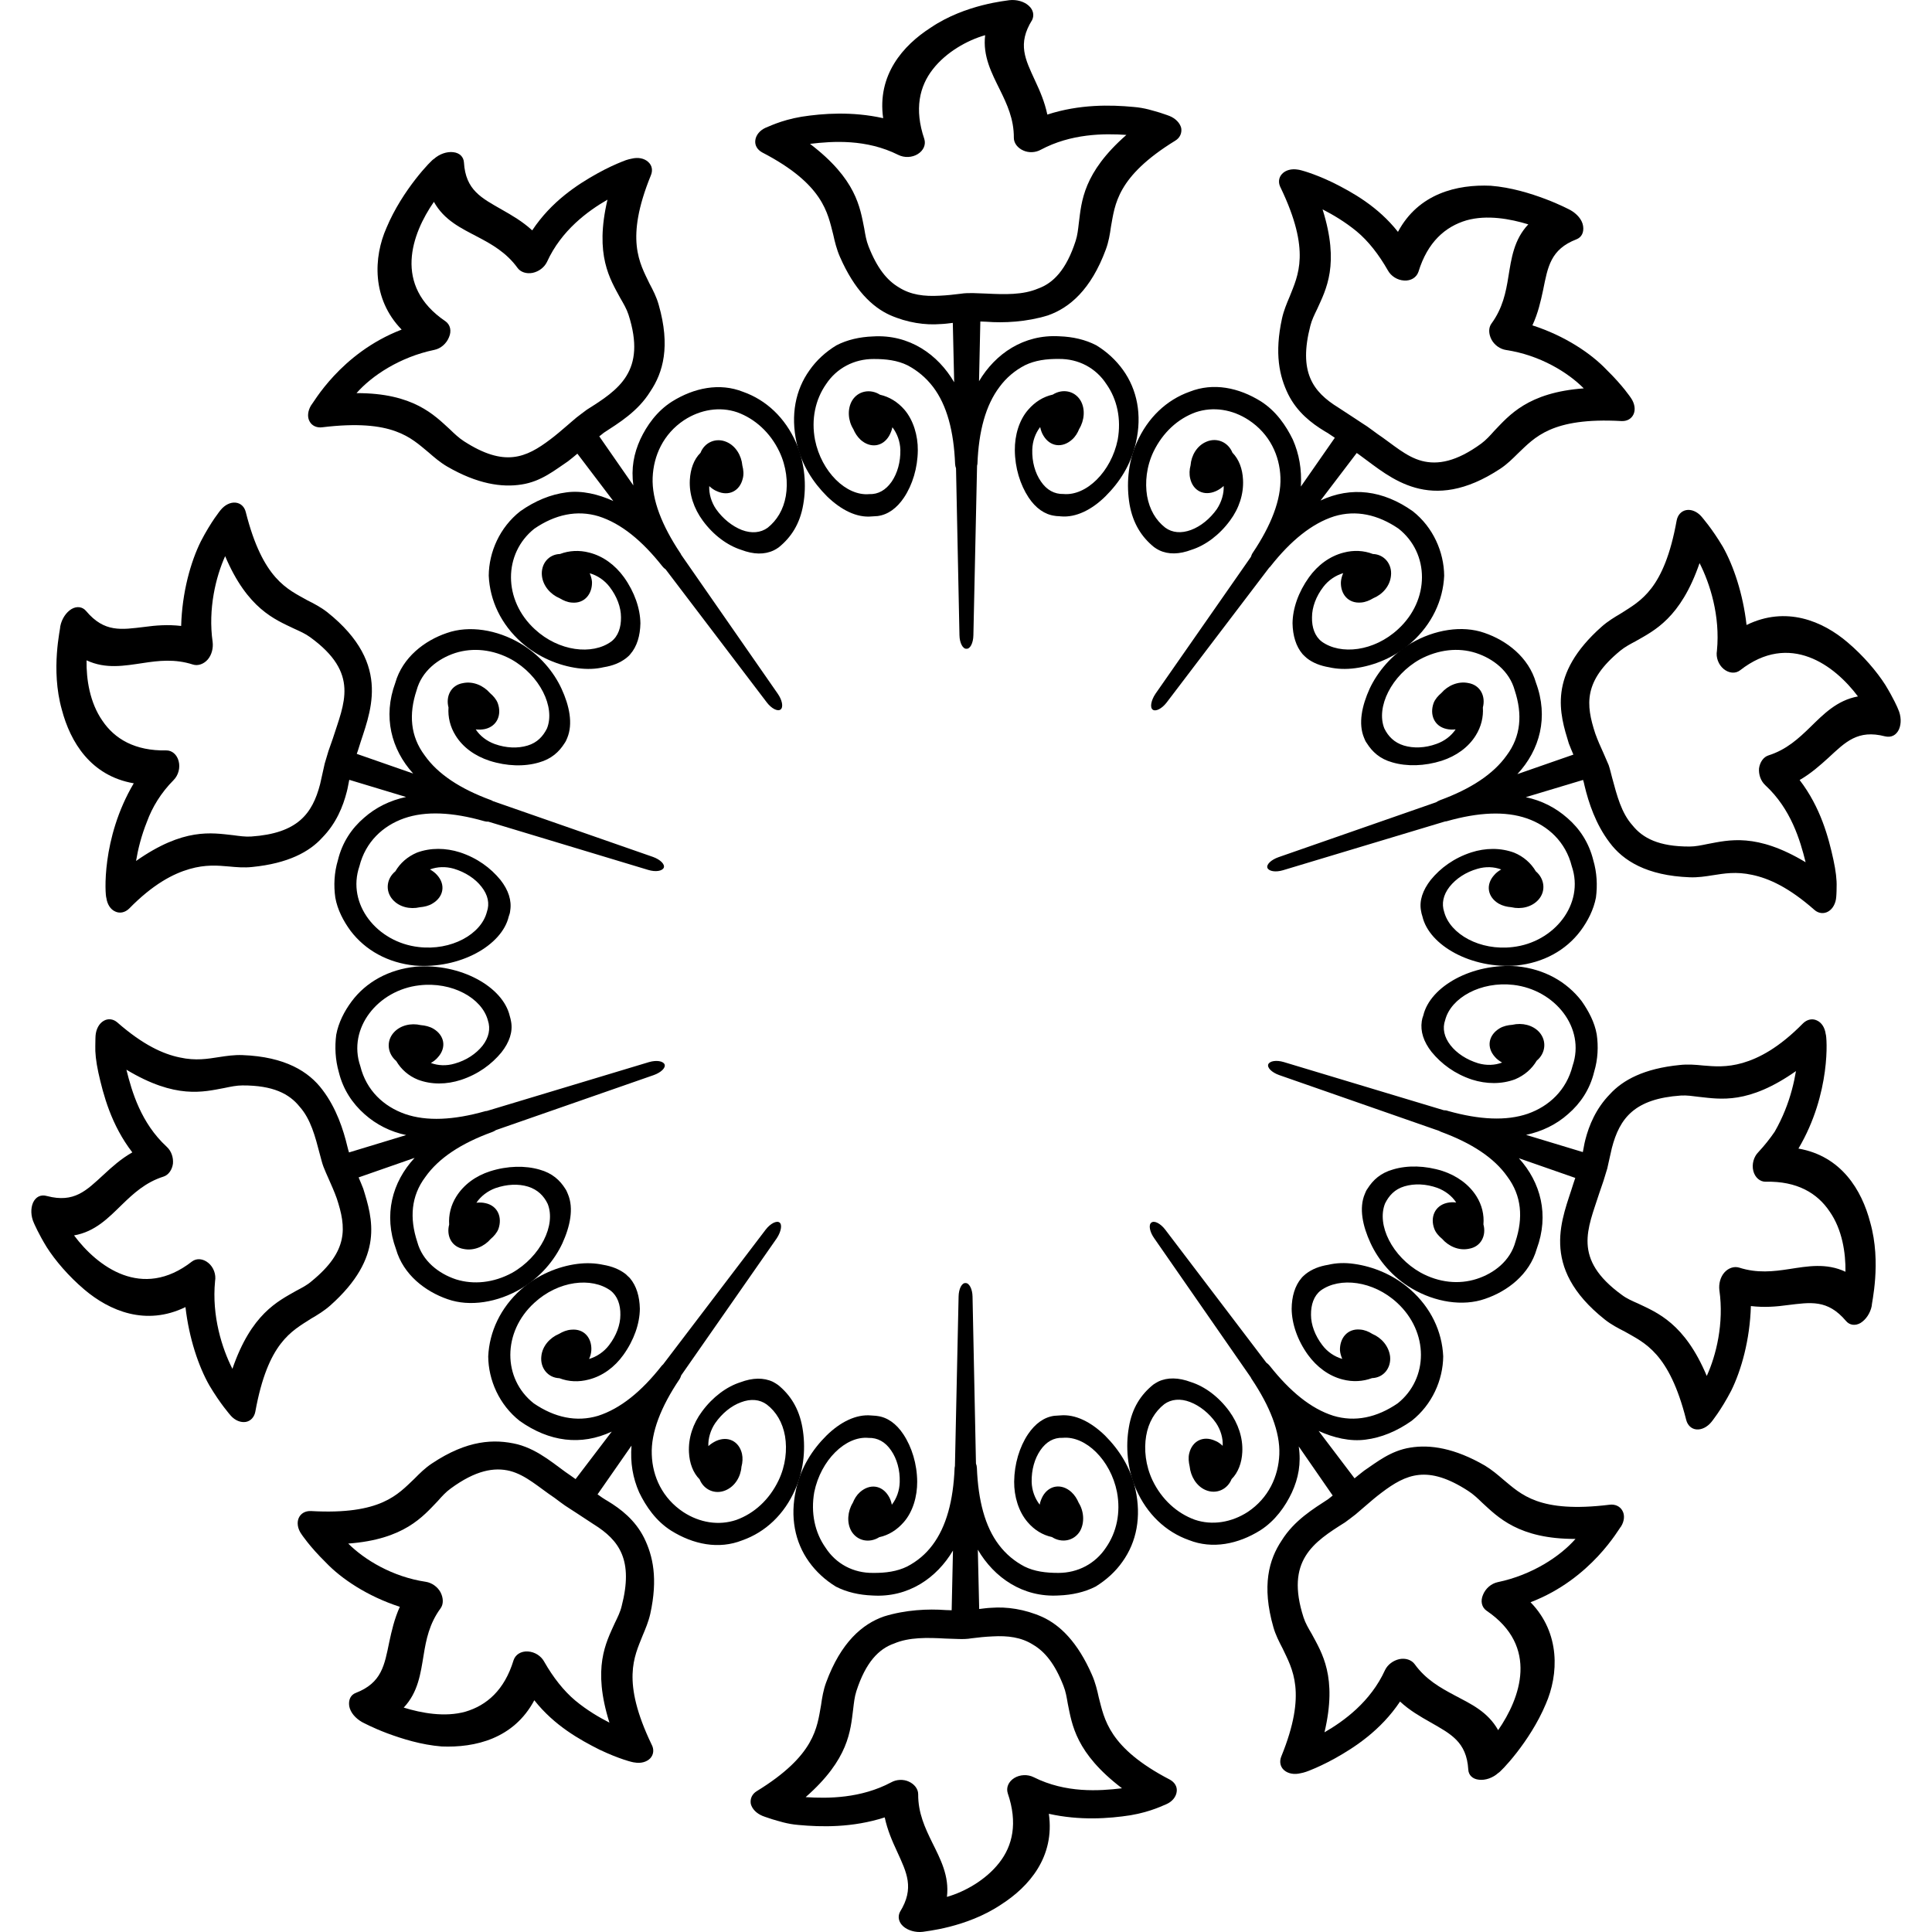
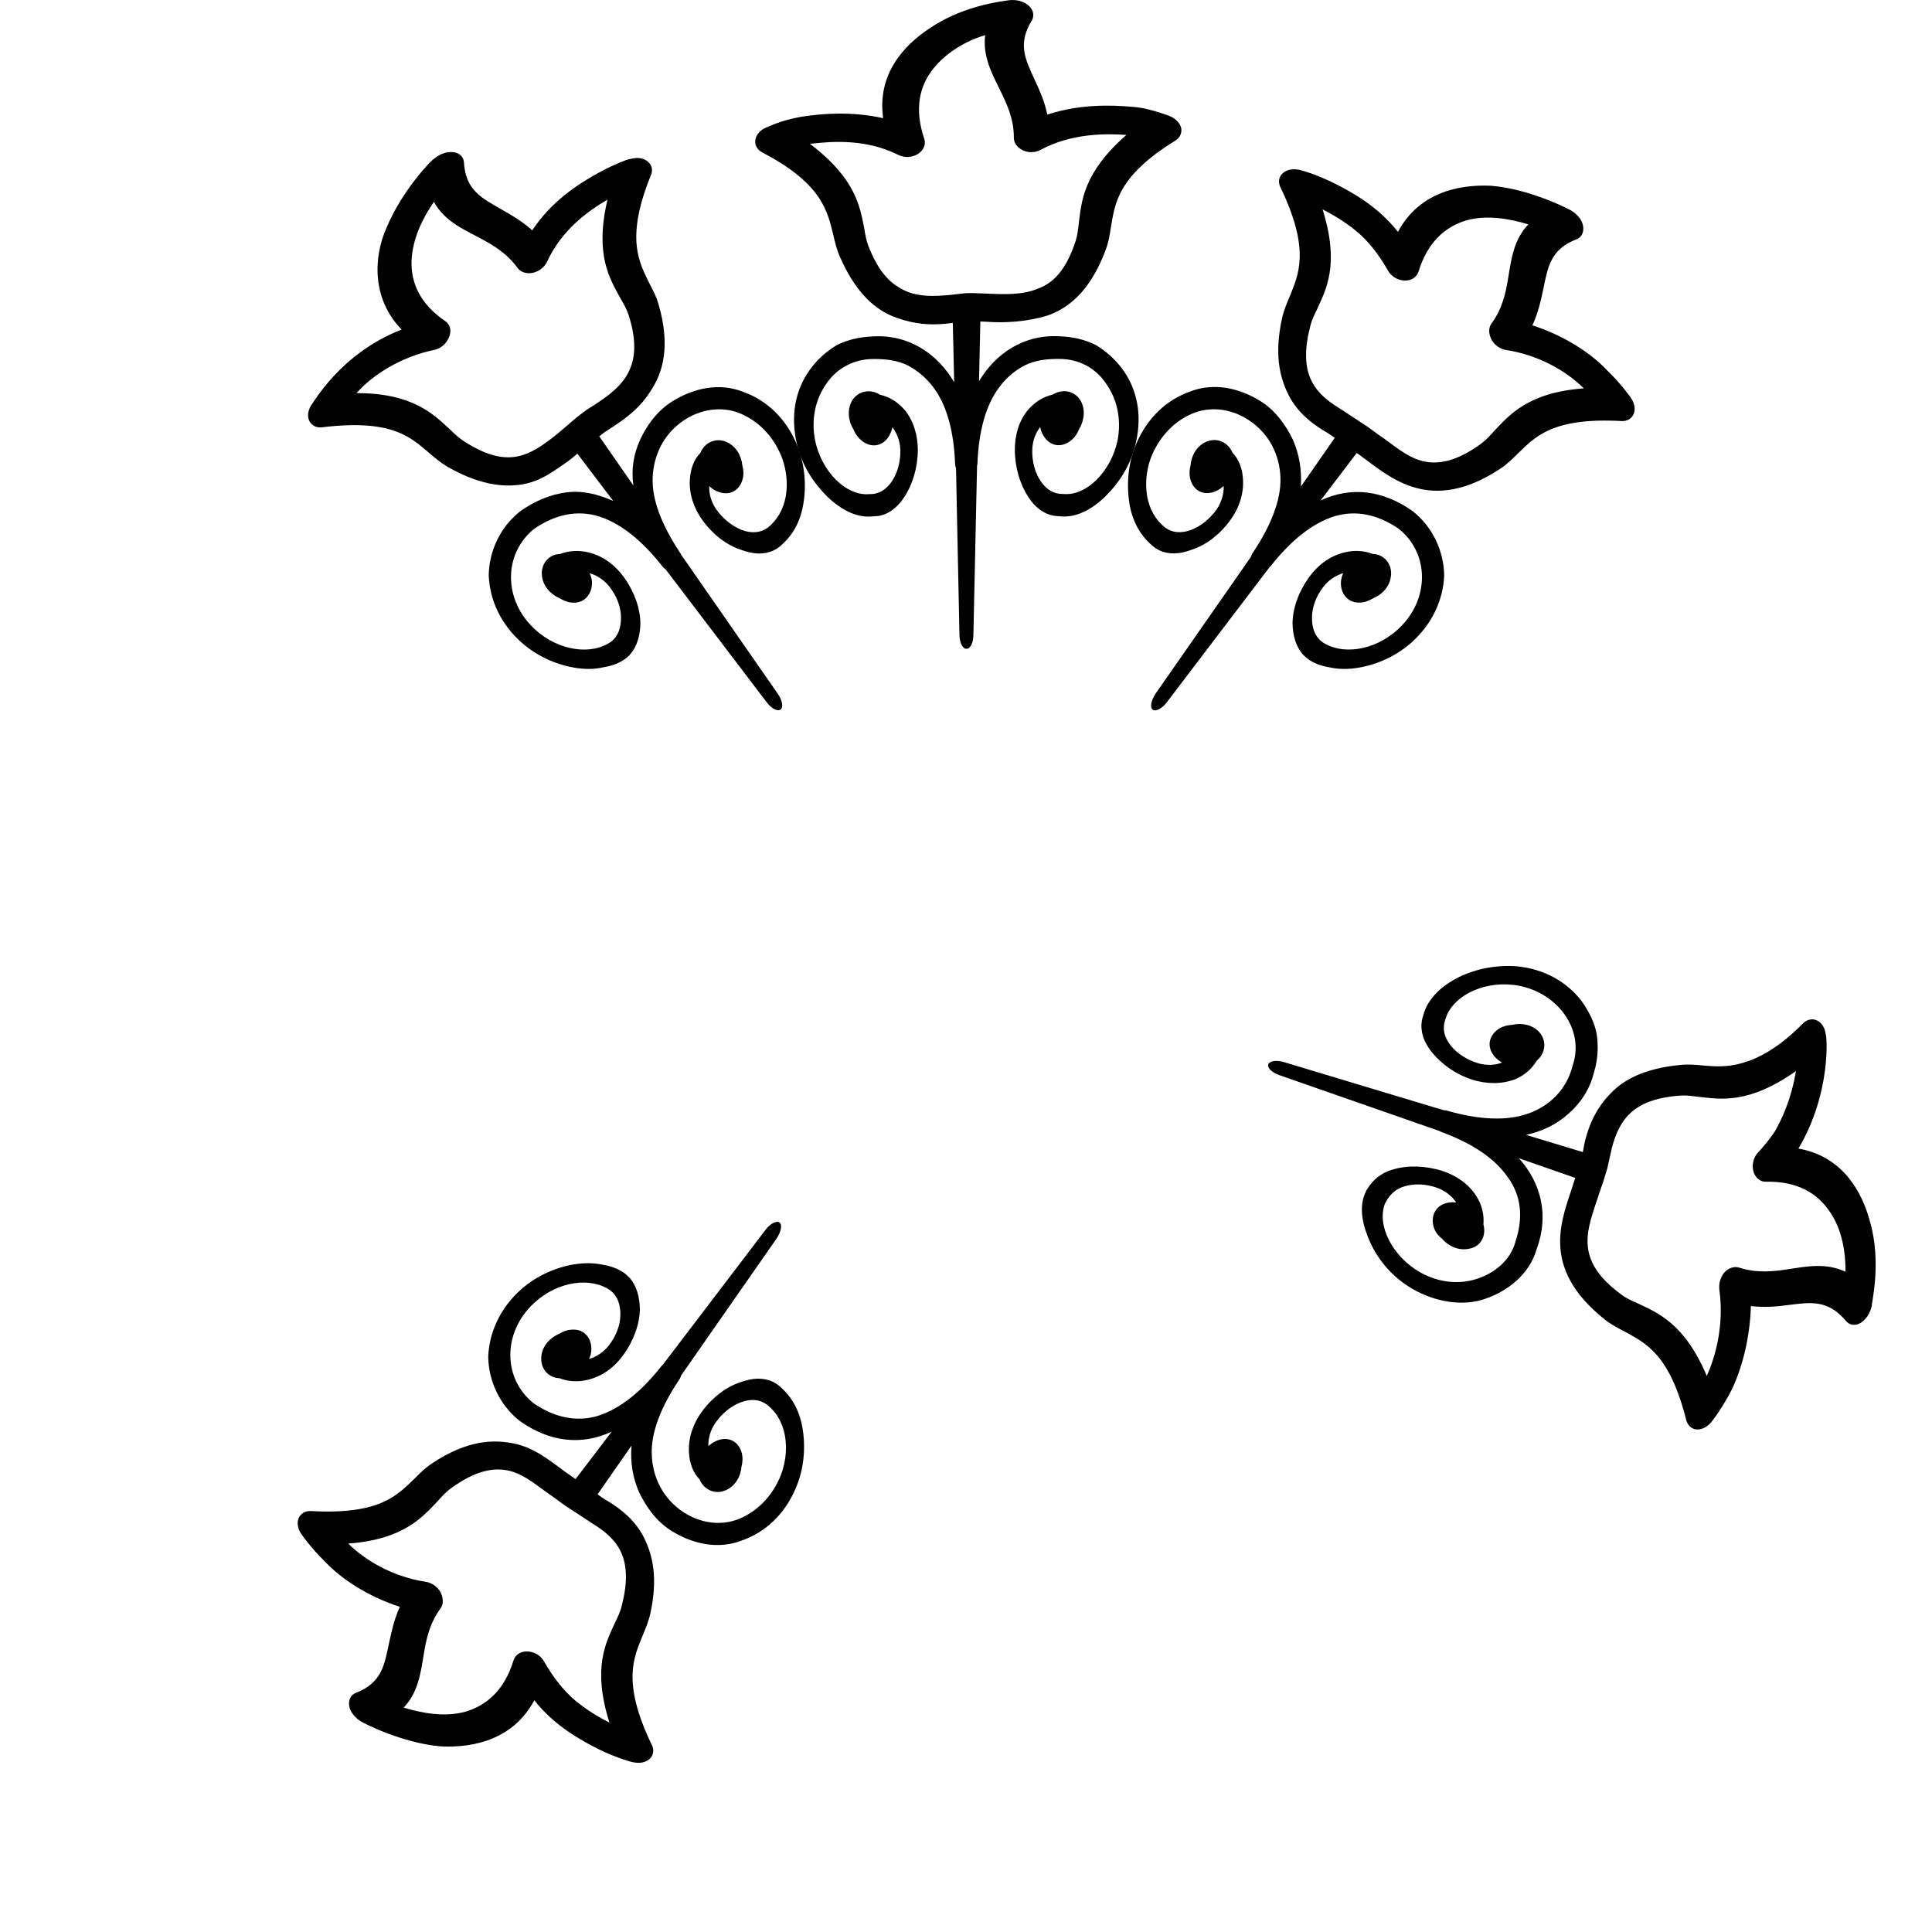
<svg xmlns="http://www.w3.org/2000/svg" fill="#000000" version="1.1" id="Capa_1" width="800px" height="800px" viewBox="0 0 160.047 160.047" xml:space="preserve">
  <g>
    <g>
      <path d="M139.685,117.623c0.11,0.443,0.433,0.755,0.854,0.791c0.422,0.037,0.886-0.194,1.229-0.611c0,0,0.786-0.949,1.646-2.6    c0.833-1.688,1.55-4.208,1.629-7.009c1.107,0.132,2.131,0.048,3.038-0.079c1.909-0.231,3.312-0.49,4.841,1.313    c0.295,0.354,0.765,0.422,1.202,0.169c0.443-0.274,0.812-0.802,0.934-1.43c-0.037-0.143,0.828-3.549-0.132-6.913    c-0.696-2.658-2.378-5.484-5.943-6.106c2.711-4.578,2.368-9.281,2.257-9.492c-0.068-0.518-0.332-0.949-0.732-1.123    c-0.375-0.18-0.807-0.085-1.14,0.236c-2.004,2.041-3.67,2.896-5.01,3.286c-1.328,0.38-2.341,0.29-3.279,0.211    c-0.617-0.063-1.256-0.116-1.92-0.042c-2.958,0.289-4.725,1.244-5.801,2.426c-1.149,1.181-1.725,2.573-2.035,3.791v0.006    c-0.09,0.337-0.127,0.653-0.201,0.991l-4.703-1.424c1.318-0.285,2.505-0.854,3.485-1.729c1.018-0.876,1.804-2.036,2.157-3.502    c0.311-1.028,0.358-2.109,0.211-3.101c-0.175-1.002-0.676-1.936-1.25-2.753c-1.239-1.613-3.096-2.652-5.342-2.879    c-3.718-0.291-7.204,1.655-7.773,4.07c-0.063,0.158-0.105,0.322-0.127,0.48c-0.126,0.833,0.148,1.697,0.812,2.541    c0.822,1.002,1.93,1.825,3.354,2.295c1.182,0.374,2.437,0.395,3.565-0.027c0.785-0.332,1.392-0.864,1.793-1.545    c0.723-0.596,0.854-1.619,0.222-2.347c-0.544-0.611-1.44-0.812-2.247-0.622c-0.369,0.026-0.738,0.105-1.055,0.295    c-0.928,0.564-1.097,1.566-0.39,2.357c0.168,0.201,0.374,0.343,0.601,0.475c-0.611,0.232-1.297,0.254-1.972,0.063    c-0.966-0.295-1.783-0.828-2.305-1.497c-0.522-0.67-0.686-1.398-0.438-2.089c0.475-1.851,2.953-3.222,5.652-2.911    c3.438,0.401,5.98,3.555,4.904,6.697c-0.506,2.015-1.94,3.354-3.712,3.977c-1.772,0.611-3.997,0.506-6.618-0.232    c-0.111-0.047-0.243-0.058-0.343-0.058l-13.258-3.992c-0.611-0.179-1.149-0.095-1.281,0.185c-0.11,0.279,0.29,0.675,0.896,0.892    l13.252,4.624c0.053,0.021,0.095,0.053,0.147,0.074c2.542,0.934,4.414,2.151,5.511,3.718c1.182,1.582,1.324,3.407,0.67,5.39    c-0.427,1.582-1.767,2.621-3.217,3.085c-1.461,0.47-3.111,0.312-4.641-0.527c-2.341-1.318-3.659-3.939-2.942-5.728    c0.321-0.643,0.791-1.176,1.608-1.418s1.767-0.211,2.721,0.127c0.644,0.242,1.208,0.664,1.562,1.213    c-0.253-0.032-0.512-0.027-0.754,0.031c-1.019,0.232-1.414,1.197-1.061,2.141c0.121,0.327,0.364,0.602,0.644,0.834    c0.538,0.616,1.382,1.002,2.22,0.827c1.013-0.163,1.461-1.102,1.208-2.02c0.068-0.791-0.121-1.603-0.575-2.325    c-0.622-0.992-1.629-1.709-2.815-2.1c-1.435-0.453-2.9-0.484-4.093-0.126c-1.022,0.284-1.666,0.87-2.119,1.593    c-0.101,0.126-0.158,0.279-0.222,0.432c-0.501,1.177-0.18,2.669,0.475,4.082c0.644,1.393,1.804,2.816,3.428,3.76    c1.914,1.123,4.219,1.503,6.064,0.85c1.851-0.628,3.67-2.015,4.271-4.129c1.044-2.812,0.343-5.506-1.477-7.516l4.672,1.63    c-0.053,0.158-0.105,0.312-0.158,0.47c-0.844,2.784-2.942,6.865,2.616,11.27c0.527,0.416,1.097,0.711,1.655,0.996    C136.215,111.242,138.272,112.028,139.685,117.623z M132.482,98.849c0.126-0.353,0.242-0.706,0.348-1.018    c0.105-0.332,0.211-0.675,0.316-1.033c0.116-0.549,0.253-1.107,0.38-1.693c0.644-2.479,1.877-4.086,5.716-4.35    c0.501-0.032,0.986,0.047,1.509,0.11c1.761,0.189,4.081,0.638,8.026-2.136c-0.158,0.954-0.433,2.088-0.907,3.259    c-0.232,0.58-0.527,1.192-0.854,1.762c-0.391,0.574-0.844,1.144-1.35,1.688c-0.391,0.39-0.56,1.013-0.422,1.561    c0.137,0.543,0.554,0.907,1.033,0.896c2.595-0.063,4.271,0.949,5.284,2.458c1.055,1.502,1.339,3.448,1.318,4.999    c-1.593-0.749-3.153-0.454-4.662-0.222c-1.308,0.2-2.652,0.358-4.145-0.121c-0.411-0.127-0.896,0.026-1.234,0.416    c-0.337,0.391-0.464,0.955-0.406,1.445c0.396,2.758-0.269,5.426-1.044,7.113c-1.835-4.371-4.113-5.246-5.695-6.001    c-0.49-0.216-0.943-0.411-1.339-0.712C130.224,104.271,131.542,101.792,132.482,98.849z" />
-       <path d="M134.285,126.457c0.28-0.443,0.322-0.955,0.116-1.309c-0.2-0.369-0.611-0.559-1.075-0.495    c-5.833,0.717-7.314-0.865-8.786-2.078c-0.464-0.4-0.96-0.822-1.529-1.165c-2.51-1.456-4.546-1.756-6.17-1.492    c-1.635,0.253-2.795,1.213-3.839,1.914c-0.274,0.205-0.527,0.422-0.791,0.633l-2.975-3.924c1.239,0.564,2.61,0.892,3.893,0.717    c1.275-0.158,2.584-0.686,3.817-1.561c1.693-1.34,2.59-3.375,2.61-5.337c-0.095-2.067-1.018-4.028-2.721-5.531    c-1.393-1.234-3.096-1.909-4.646-2.126c-0.791-0.115-1.497-0.084-2.162,0.074c-0.717,0.116-1.328,0.348-1.855,0.754    c-0.116,0.105-0.243,0.201-0.349,0.332c-0.559,0.649-0.812,1.546-0.822,2.553c0.011,1.234,0.475,2.6,1.35,3.818    c0.738,1.012,1.729,1.75,2.869,2.041c0.844,0.221,1.688,0.168,2.437-0.111c0.959-0.031,1.603-0.844,1.497-1.814    c-0.11-0.833-0.706-1.529-1.466-1.846c-0.316-0.2-0.644-0.337-1.013-0.363c-1.065-0.101-1.698,0.728-1.672,1.714    c0.017,0.242,0.09,0.485,0.19,0.717c-0.639-0.185-1.229-0.58-1.65-1.139c-0.606-0.791-0.939-1.688-0.939-2.511    c-0.01-0.833,0.232-1.571,0.802-2.014c1.571-1.14,4.346-0.817,6.328,1.012c2.637,2.421,2.616,6.281,0.053,8.332    c-1.725,1.182-3.544,1.572-5.337,1.029c-1.846-0.586-3.58-2.004-5.273-4.146c-0.084-0.101-0.168-0.179-0.273-0.253l-8.375-11.017    c-0.39-0.511-0.906-0.78-1.149-0.585c-0.253,0.18-0.137,0.775,0.232,1.292l8.005,11.533c0.021,0.053,0.042,0.1,0.074,0.137    c1.508,2.257,2.362,4.393,2.288,6.238c-0.073,1.819-0.886,3.612-2.604,4.763c-1.351,0.88-2.964,1.144-4.409,0.648    c-1.471-0.538-2.731-1.678-3.491-3.26c-0.58-1.229-0.717-2.557-0.527-3.681c0.19-1.128,0.729-2.015,1.498-2.626    c0.585-0.422,1.34-0.49,2.141-0.18c0.802,0.307,1.582,0.929,2.142,1.725c0.385,0.564,0.596,1.266,0.559,1.904    c-0.179-0.169-0.39-0.332-0.633-0.422c-0.98-0.443-1.898,0.016-2.141,1.055c-0.085,0.343-0.042,0.717,0.037,1.07    c0.084,0.828,0.563,1.629,1.302,1.951c0.887,0.391,1.825-0.031,2.173-0.896c0.549-0.549,0.844-1.355,0.886-2.236    c0.063-1.202-0.348-2.378-1.075-3.385c-0.886-1.213-2.036-2.057-3.186-2.421c-1.013-0.38-1.94-0.401-2.7-0.037    c-0.137,0.079-0.284,0.153-0.411,0.248c-1.018,0.822-1.761,1.93-2.024,3.544c-0.274,1.561-0.143,3.412,0.59,5.109    c0.907,2.078,2.479,3.555,4.388,4.229c1.946,0.771,4.082,0.332,5.906-0.807c1.245-0.796,2.078-1.988,2.616-3.127    c0.548-1.192,0.78-2.41,0.574-3.823l2.811,4.065c-0.121,0.101-0.242,0.195-0.374,0.301c-1.208,0.791-2.811,1.751-3.854,3.428    c-1.05,1.571-1.667,3.739-0.686,7.172c0.179,0.638,0.479,1.218,0.765,1.767c0.785,1.672,2.057,3.644-0.111,8.954    c-0.163,0.411-0.095,0.839,0.232,1.129c0.332,0.29,0.844,0.385,1.371,0.253c0,0,0.311-0.042,0.796-0.248    c0.501-0.2,1.208-0.517,2.03-0.971c1.646-0.917,3.812-2.325,5.411-4.719c0.791,0.738,1.682,1.244,2.499,1.708    c1.688,0.971,3.012,1.614,3.153,3.924c0.021,0.458,0.349,0.791,0.887,0.844c0.517,0.063,1.139-0.143,1.603-0.564    c0.143-0.026,2.61-2.553,3.929-5.7c1.07-2.442,1.229-5.881-1.26-8.438C131.865,130.786,134.132,126.583,134.285,126.457z     M124.076,131.065c-0.549,0.116-1.018,0.532-1.224,1.05c-0.222,0.512-0.116,1.028,0.296,1.318    c4.377,2.963,2.784,7.256,0.959,9.893c-0.864-1.54-2.268-2.173-3.617-2.89c-1.191-0.633-2.384-1.308-3.301-2.579    c-0.264-0.354-0.749-0.517-1.261-0.416c-0.517,0.115-0.971,0.453-1.191,0.906c-1.197,2.627-3.392,4.219-5.016,5.158    c1.087-4.609-0.222-6.592-1.06-8.158c-0.27-0.459-0.522-0.886-0.675-1.36c-1.52-4.71,0.827-6.233,3.438-7.874    c0.322-0.227,0.586-0.447,0.865-0.653c0.253-0.222,0.543-0.459,0.817-0.701c0.422-0.364,0.865-0.749,1.34-1.103    c2.046-1.551,3.817-2.325,7.172-0.152c0.422,0.269,0.785,0.611,1.17,0.985c1.276,1.166,3.012,3.012,7.726,2.995    C129.254,128.924,126.918,130.474,124.076,131.065z" />
-       <path d="M74.825,159.579c0.377,0.337,1.015,0.527,1.619,0.453c0.129-0.042,3.607-0.321,6.502-2.268    c2.296-1.471,4.448-3.934,3.941-7.509c2.563,0.574,4.989,0.396,6.761,0.121c1.762-0.295,2.848-0.886,2.975-0.918    c0.484-0.211,0.801-0.606,0.854-1.028c0.063-0.416-0.168-0.791-0.569-1.007c-5.1-2.652-5.421-5.041-5.885-6.803    c-0.132-0.611-0.285-1.239-0.56-1.867c-1.191-2.727-2.646-4.129-4.113-4.804c-1.466-0.654-2.966-0.859-4.219-0.76    c-0.345,0.011-0.675,0.063-1.015,0.101l-0.113-4.915c1.339,2.294,3.712,3.981,6.729,3.792c1.087-0.043,2.131-0.274,3.032-0.738    c0.881-0.543,1.65-1.239,2.221-2.057c1.181-1.646,1.571-3.729,1.075-5.991c-0.411-1.856-1.371-3.306-2.521-4.461    c-1.16-1.123-2.457-1.788-3.718-1.667l-0.485,0.032c-0.838,0.11-1.582,0.644-2.178,1.529c-0.701,1.05-1.129,2.457-1.145,3.923    c-0.011,1.229,0.369,2.495,1.118,3.359c0.543,0.639,1.239,1.07,2.015,1.234c0.785,0.512,1.813,0.338,2.314-0.48    c0.412-0.717,0.327-1.677-0.1-2.356c-0.143-0.338-0.332-0.639-0.606-0.892c-0.802-0.723-1.83-0.585-2.362,0.322    c-0.116,0.216-0.222,0.464-0.264,0.722c-0.401-0.521-0.644-1.171-0.665-1.877c-0.021-1.007,0.243-1.931,0.718-2.626    c0.484-0.707,1.117-1.065,1.855-1.034c1.898-0.179,3.966,1.841,4.493,4.482c0.327,1.714-0.031,3.354-0.917,4.62    c-0.876,1.323-2.32,2.088-3.935,2.088c-1.033,0-1.982-0.116-2.815-0.532c-0.823-0.433-1.529-1.019-2.112-1.788    c-1.149-1.508-1.717-3.67-1.825-6.381c-0.005-0.121-0.031-0.248-0.076-0.358l-0.284-13.832c-0.011-0.644-0.288-1.14-0.578-1.118    c-0.309-0.031-0.566,0.475-0.577,1.118l-0.303,14.038c-0.006,0.058-0.027,0.11-0.027,0.158c-0.107,2.71-0.685,4.861-1.827,6.381    c-0.567,0.764-1.279,1.354-2.109,1.787c-0.833,0.406-1.772,0.538-2.813,0.527c-1.637,0.021-3.075-0.749-3.937-2.083    c-0.896-1.261-1.242-2.896-0.941-4.608c0.541-2.653,2.603-4.673,4.499-4.493c0.746-0.021,1.389,0.332,1.864,1.033    c0.485,0.696,0.749,1.635,0.717,2.632c-0.021,0.701-0.253,1.35-0.654,1.872c-0.053-0.259-0.134-0.507-0.274-0.723    c-0.551-0.907-1.55-1.039-2.365-0.321c-0.282,0.253-0.459,0.553-0.594,0.886c-0.422,0.68-0.53,1.646-0.108,2.362    c0.496,0.812,1.495,0.991,2.299,0.485c0.783-0.169,1.463-0.597,2.025-1.239c0.762-0.865,1.124-2.136,1.118-3.359    c-0.01-1.461-0.442-2.863-1.144-3.924c-0.583-0.886-1.334-1.418-2.17-1.519c-0.153-0.031-0.33-0.021-0.488-0.042    c-1.258-0.121-2.571,0.543-3.715,1.666c-1.16,1.155-2.112,2.616-2.521,4.473c-0.509,2.257-0.098,4.35,1.073,5.979    c0.58,0.812,1.34,1.514,2.226,2.057c0.902,0.464,1.938,0.696,3.03,0.738c2.993,0.19,5.336-1.466,6.673-3.723l-0.108,4.946    c-0.161-0.006-0.335-0.011-0.496-0.016c-1.438-0.111-3.333-0.026-5.107,0.527c-1.782,0.617-3.565,2.13-4.796,5.469    c-0.232,0.627-0.334,1.26-0.422,1.882c-0.334,1.841-0.475,4.15-5.329,7.125c-0.385,0.237-0.562,0.627-0.49,1.049    c0.105,0.422,0.469,0.791,0.965,0.997c0,0,0.292,0.116,0.793,0.274c0.525,0.147,1.248,0.405,2.205,0.479    c1.867,0.174,4.453,0.237,7.132-0.627c0.222,1.049,0.623,1.967,1.016,2.811c0.799,1.756,1.474,3.037,0.242,5.025    C74.36,158.772,74.434,159.23,74.825,159.579z M73.825,147.65c-2.5,1.329-5.215,1.35-7.085,1.224    c3.596-3.153,3.71-5.511,3.937-7.288c0.063-0.532,0.114-1.018,0.264-1.487c0.773-2.399,1.859-3.507,3.122-3.949    c1.252-0.533,2.742-0.496,4.282-0.411c0.361,0.01,0.741,0.021,1.076,0.036c0.335,0.011,0.696,0.006,1.062-0.058    c0.562-0.074,1.139-0.132,1.732-0.158c1.271-0.074,2.389,0.068,3.369,0.69c0.976,0.575,1.804,1.582,2.516,3.412    c0.185,0.459,0.264,0.944,0.354,1.466c0.354,1.74,0.644,4.082,4.493,7.014c-1.894,0.227-4.662,0.412-7.314-0.917    c-0.506-0.253-1.139-0.222-1.613,0.068c-0.485,0.306-0.686,0.796-0.538,1.261c0.844,2.468,0.4,4.355-0.71,5.764    c-1.104,1.413-2.845,2.399-4.329,2.821c0.211-1.735-0.546-3.144-1.221-4.509c-0.588-1.203-1.171-2.432-1.16-3.998    c0-0.438-0.319-0.844-0.788-1.049C74.83,147.381,74.268,147.402,73.825,147.65z" />
      <path d="M52.948,123.629c0.562,1.16,1.384,2.368,2.647,3.169c1.835,1.145,3.942,1.577,5.896,0.802    c1.917-0.675,3.488-2.151,4.39-4.229c0.757-1.697,0.865-3.549,0.591-5.109c-0.282-1.608-1.018-2.721-2.02-3.533    c-0.137-0.105-0.288-0.18-0.422-0.259c-0.772-0.363-1.685-0.343-2.695,0.037c-1.144,0.364-2.302,1.224-3.18,2.421    c-0.751,1.007-1.142,2.193-1.081,3.385c0.042,0.887,0.335,1.688,0.881,2.236c0.346,0.865,1.284,1.292,2.17,0.902    c0.768-0.333,1.237-1.124,1.297-1.941c0.098-0.358,0.119-0.743,0.042-1.086c-0.243-1.033-1.16-1.492-2.139-1.055    c-0.232,0.11-0.453,0.253-0.644,0.427c-0.031-0.627,0.185-1.339,0.567-1.903c0.562-0.802,1.323-1.435,2.138-1.729    c0.799-0.306,1.55-0.243,2.138,0.189c0.783,0.602,1.308,1.487,1.508,2.616c0.187,1.123,0.053,2.446-0.541,3.681    c-0.762,1.582-2.004,2.721-3.488,3.259c-1.458,0.496-3.051,0.232-4.396-0.648c-1.727-1.145-2.555-2.938-2.613-4.762    c-0.077-1.846,0.772-3.977,2.289-6.233c0.071-0.105,0.113-0.222,0.15-0.333l7.918-11.358c0.351-0.538,0.464-1.118,0.232-1.298    c-0.243-0.189-0.762,0.08-1.149,0.58l-8.501,11.17c-0.032,0.042-0.087,0.068-0.113,0.11c-1.68,2.142-3.428,3.555-5.276,4.15    c-1.793,0.538-3.607,0.143-5.329-1.034c-2.586-2.04-2.597-5.906,0.042-8.321c1.994-1.846,4.752-2.156,6.323-1.018    c0.577,0.443,0.828,1.182,0.812,2.015c0,0.812-0.33,1.714-0.941,2.51c-0.422,0.554-1.015,0.949-1.653,1.14    c0.113-0.232,0.174-0.475,0.189-0.728c0.05-0.992-0.583-1.804-1.664-1.698c-0.356,0.021-0.696,0.158-1.015,0.348    c-0.765,0.321-1.382,1.013-1.463,1.856c-0.108,0.971,0.551,1.782,1.498,1.814c0.759,0.295,1.603,0.332,2.434,0.11    c1.139-0.29,2.139-1.023,2.869-2.046c0.875-1.219,1.35-2.584,1.36-3.818c-0.021-1.007-0.277-1.898-0.833-2.547    c-0.114-0.111-0.232-0.227-0.346-0.327c-0.517-0.4-1.139-0.644-1.856-0.765c-0.654-0.143-1.392-0.174-2.159-0.074    c-1.551,0.201-3.262,0.887-4.662,2.126c-1.685,1.508-2.613,3.491-2.705,5.537c0.016,1.956,0.907,4.002,2.608,5.342    c2.447,1.735,5.083,2.077,7.625,0.886l-2.996,3.934c-0.126-0.095-0.266-0.184-0.401-0.284c-1.205-0.796-2.57-2.114-4.416-2.6    c-1.912-0.459-4.148-0.369-7.08,1.587c-0.562,0.369-1.015,0.822-1.458,1.271c-1.371,1.291-2.755,3-8.564,2.673    c-0.464-0.021-0.844,0.19-1.015,0.575c-0.169,0.38-0.092,0.896,0.222,1.334c0,0,0.664,1.018,2.014,2.342    c1.279,1.35,3.449,2.811,6.138,3.681c-0.453,1.007-0.675,1.988-0.875,2.921c-0.398,1.92-0.62,3.375-2.764,4.209    c-0.432,0.158-0.633,0.58-0.551,1.107c0.098,0.532,0.53,1.007,1.052,1.308c0.066,0.031,0.854,0.464,2.081,0.928    c1.226,0.454,2.813,0.96,4.525,1.097c2.766,0.111,5.967-0.633,7.673-3.828c1.664,2.109,3.781,3.275,5.379,4.082    c1.629,0.78,2.792,1.075,2.916,1.07c0.53,0.1,1.015-0.042,1.305-0.338c0.292-0.311,0.334-0.754,0.113-1.154    c-2.521-5.258-1.424-7.283-0.749-8.997c0.242-0.574,0.495-1.171,0.643-1.824c0.641-2.922,0.221-4.794-0.509-6.286    c-0.741-1.481-1.927-2.395-3.024-3.059c-0.303-0.169-0.562-0.354-0.836-0.549l2.813-4.039    C52.204,121.188,52.425,122.438,52.948,123.629z M51.495,133.064c-0.113,0.475-0.335,0.917-0.567,1.397    c-0.728,1.618-1.877,3.681-0.443,8.242c-0.847-0.433-1.856-1.023-2.824-1.825c-0.965-0.807-1.846-1.935-2.576-3.217    c-0.264-0.49-0.789-0.822-1.361-0.854c-0.562-0.032-1.025,0.253-1.181,0.728c-0.756,2.479-2.225,3.739-3.987,4.261    c-1.695,0.475-3.628,0.121-5.112-0.338c1.2-1.275,1.397-2.837,1.648-4.34c0.208-1.297,0.475-2.615,1.403-3.881    c0.253-0.348,0.242-0.85,0-1.329c-0.243-0.453-0.717-0.791-1.216-0.87c-2.797-0.416-5.112-1.851-6.431-3.169    c4.648-0.343,6.188-2.247,7.414-3.518c0.346-0.396,0.686-0.765,1.076-1.044c2.057-1.509,3.607-1.783,4.923-1.45    c1.318,0.348,2.381,1.36,3.683,2.23c0.298,0.222,0.578,0.438,0.854,0.628c0.295,0.189,0.588,0.39,0.917,0.596    c0.464,0.311,0.949,0.622,1.453,0.954C51.329,127.606,52.483,129.256,51.495,133.064z" />
-       <path d="M2.739,99.625c-0.211,0.475-0.19,1.129,0.071,1.693c0.032,0.068,0.383,0.896,1.058,1.993    c0.696,1.097,1.814,2.41,3.122,3.518c2.078,1.761,5.091,3.048,8.374,1.45c0.298,2.594,1.086,4.914,1.972,6.476    c0.907,1.529,1.706,2.431,1.793,2.531c0.351,0.39,0.82,0.575,1.237,0.506c0.403-0.073,0.707-0.405,0.788-0.864    c1.042-5.732,3.006-6.65,4.612-7.689c0.546-0.316,1.089-0.648,1.598-1.097c4.503-4.008,3.483-7.229,2.726-9.677    c-0.119-0.321-0.258-0.617-0.382-0.928l4.638-1.619c-1.869,2.015-2.586,4.725-1.54,7.567c0.606,2.114,2.426,3.502,4.271,4.14    c1.848,0.654,4.158,0.264,6.075-0.865c1.617-0.949,2.777-2.362,3.431-3.754c0.646-1.414,0.96-2.906,0.464-4.082    c-0.065-0.143-0.118-0.306-0.211-0.433c-0.453-0.728-1.097-1.312-2.133-1.598c-1.194-0.348-2.658-0.321-4.092,0.132    c-1.194,0.38-2.194,1.107-2.813,2.099c-0.454,0.723-0.643,1.529-0.59,2.32c-0.243,0.923,0.189,1.862,1.221,2.025    c0.833,0.163,1.685-0.211,2.215-0.828c0.274-0.231,0.52-0.517,0.644-0.833c0.334-0.949-0.04-1.909-1.061-2.136    c-0.248-0.058-0.501-0.068-0.762-0.037c0.369-0.543,0.926-0.97,1.571-1.208c0.957-0.332,1.912-0.374,2.713-0.126    c0.799,0.253,1.305,0.77,1.619,1.424c0.712,1.761-0.604,4.388-2.942,5.716c-1.54,0.834-3.193,0.997-4.646,0.544    c-1.44-0.475-2.785-1.519-3.212-3.101c-0.654-1.979-0.514-3.808,0.665-5.379c1.107-1.572,2.979-2.795,5.519-3.719    c0.119-0.042,0.232-0.1,0.33-0.168l13.073-4.557c0.593-0.211,1.015-0.602,0.896-0.891c-0.129-0.274-0.665-0.364-1.284-0.186    l-13.442,4.051c-0.058,0.01-0.108,0-0.145,0.021c-2.608,0.738-4.839,0.844-6.616,0.232c-1.772-0.622-3.214-1.946-3.715-3.966    c-1.081-3.143,1.463-6.307,4.886-6.697c2.713-0.321,5.192,1.055,5.683,2.911c0.231,0.686,0.076,1.419-0.443,2.088    c-0.535,0.67-1.345,1.219-2.317,1.487c-0.675,0.2-1.361,0.169-1.965-0.053c0.222-0.127,0.433-0.285,0.594-0.485    c0.707-0.791,0.546-1.793-0.383-2.352c-0.324-0.19-0.69-0.269-1.049-0.301c-0.81-0.189-1.706,0.011-2.252,0.633    c-0.625,0.718-0.501,1.729,0.222,2.342c0.396,0.68,1.01,1.229,1.793,1.545c1.128,0.427,2.375,0.406,3.564,0.021    c1.427-0.469,2.534-1.286,3.354-2.277c0.665-0.844,0.955-1.709,0.804-2.547c-0.021-0.158-0.071-0.327-0.113-0.475    c-0.567-2.426-4.076-4.372-7.781-4.082c-2.236,0.227-4.121,1.266-5.323,2.885c-0.596,0.801-1.086,1.75-1.271,2.758    c-0.129,1.002-0.079,2.067,0.216,3.096c0.356,1.45,1.139,2.604,2.138,3.485c0.973,0.865,2.138,1.45,3.441,1.725l-4.735,1.439    c-0.045-0.153-0.098-0.316-0.132-0.475c-0.332-1.397-0.912-3.195-2.062-4.704c-1.128-1.514-3.087-2.752-6.637-2.885    c-0.675-0.025-1.318,0.069-1.927,0.164c-0.938,0.143-1.928,0.327-3.267,0.031c-1.371-0.284-3.019-1.022-5.168-2.9    c-0.334-0.295-0.778-0.348-1.139-0.126c-0.366,0.211-0.622,0.675-0.664,1.218c0,0-0.021,0.306-0.021,0.839    c-0.021,0.543,0.053,1.297,0.253,2.22c0.411,1.846,1.065,4.346,2.813,6.613c-0.954,0.543-1.69,1.213-2.375,1.846    c-1.437,1.318-2.436,2.362-4.693,1.771C3.372,98.929,2.96,99.15,2.739,99.625z M10.087,99.809    c0.963-0.933,1.962-1.866,3.462-2.341c0.411-0.132,0.707-0.56,0.778-1.065c0.047-0.517-0.129-1.055-0.525-1.413    c-2.12-1.957-2.876-4.546-3.33-6.376c4.082,2.458,6.371,1.841,8.121,1.514c0.52-0.11,1.015-0.211,1.484-0.211    c2.555-0.011,3.889,0.701,4.736,1.751c0.931,1.039,1.297,2.473,1.685,3.96c0.098,0.354,0.18,0.718,0.298,1.023    c0.124,0.327,0.274,0.653,0.433,1.013c0.222,0.506,0.464,1.038,0.665,1.603l0,0c0.809,2.437,0.97,4.372-2.07,6.86    c-0.377,0.333-0.82,0.555-1.284,0.802c-1.529,0.876-3.715,1.898-5.287,6.466c-0.865-1.703-1.716-4.383-1.437-7.262    c0.098-0.559-0.124-1.16-0.557-1.514c-0.427-0.354-0.965-0.411-1.355-0.116c-4.137,3.228-7.841,0.417-9.769-2.162    C7.886,102.035,8.994,100.875,10.087,99.809z" />
-       <path d="M20.36,42.421c-0.108-0.443-0.427-0.746-0.854-0.783c-0.422-0.04-0.886,0.192-1.227,0.609c0,0-0.788,0.946-1.645,2.607    c-0.833,1.68-1.55,4.203-1.627,7c-1.107-0.132-2.133-0.045-3.035,0.079c-1.912,0.227-3.32,0.488-4.839-1.316    c-0.298-0.358-0.767-0.422-1.21-0.163c-0.438,0.266-0.804,0.799-0.928,1.421c0.032,0.145-0.825,3.546,0.129,6.921    c0.701,2.658,2.381,5.477,5.956,6.093c-2.71,4.583-2.375,9.287-2.268,9.498c0.071,0.517,0.335,0.949,0.736,1.123    c0.372,0.177,0.804,0.087,1.139-0.232c2.001-2.046,3.67-2.9,5.01-3.288c1.329-0.385,2.339-0.292,3.272-0.211    c0.623,0.059,1.266,0.114,1.922,0.042c2.961-0.292,4.743-1.252,5.806-2.434c1.15-1.173,1.717-2.566,2.03-3.797    c0.093-0.335,0.129-0.659,0.206-0.989l4.704,1.421c-1.324,0.285-2.502,0.857-3.489,1.732c-1.015,0.87-1.803,2.041-2.154,3.499    c-0.314,1.042-0.359,2.112-0.217,3.106c0.177,1.004,0.675,1.948,1.263,2.75c1.226,1.613,3.087,2.652,5.329,2.879    c3.715,0.29,7.209-1.65,7.776-4.071c0.061-0.158,0.108-0.316,0.119-0.475c0.137-0.835-0.14-1.7-0.804-2.547    c-0.82-0.999-1.927-1.816-3.354-2.286c-1.181-0.377-2.434-0.398-3.567,0.021c-0.788,0.337-1.39,0.87-1.788,1.55    c-0.73,0.596-0.86,1.622-0.221,2.344c0.54,0.617,1.437,0.82,2.246,0.633c0.367-0.034,0.738-0.113,1.052-0.309    c0.928-0.551,1.097-1.561,0.39-2.35c-0.169-0.195-0.38-0.351-0.601-0.475c0.612-0.227,1.297-0.253,1.972-0.061    c0.96,0.287,1.782,0.828,2.299,1.498c0.53,0.669,0.691,1.392,0.443,2.088c-0.475,1.849-2.953,3.225-5.653,2.903    c-3.446-0.391-5.978-3.552-4.904-6.692c0.509-2.02,1.941-3.349,3.705-3.971c1.782-0.62,4.008-0.512,6.615,0.232    c0.124,0.04,0.253,0.055,0.356,0.045l13.252,4c0.617,0.185,1.154,0.093,1.284-0.182c0.114-0.282-0.29-0.68-0.894-0.896    l-13.257-4.622c-0.05-0.023-0.093-0.061-0.143-0.076c-2.553-0.934-4.417-2.154-5.514-3.716c-1.181-1.576-1.326-3.401-0.669-5.384    c0.427-1.587,1.767-2.629,3.214-3.098c1.463-0.461,3.111-0.298,4.638,0.533c2.35,1.318,3.662,3.952,2.948,5.724    c-0.322,0.643-0.799,1.173-1.608,1.416c-0.809,0.243-1.767,0.211-2.721-0.129c-0.654-0.24-1.205-0.659-1.571-1.21    c0.264,0.031,0.52,0.021,0.768-0.032c1.015-0.232,1.402-1.195,1.057-2.141c-0.124-0.327-0.367-0.599-0.641-0.836    c-0.54-0.619-1.384-0.999-2.225-0.83c-1.015,0.16-1.458,1.102-1.215,2.02c-0.056,0.793,0.134,1.603,0.588,2.325    c0.611,0.994,1.627,1.704,2.813,2.091c1.432,0.459,2.9,0.496,4.095,0.14c1.031-0.29,1.666-0.875,2.12-1.598    c0.097-0.134,0.158-0.279,0.221-0.432c0.488-1.176,0.179-2.668-0.475-4.082c-0.643-1.395-1.814-2.813-3.428-3.76    c-1.917-1.124-4.219-1.506-6.07-0.852c-1.848,0.625-3.667,2.014-4.271,4.126c-1.036,2.811-0.34,5.506,1.479,7.515l-4.672-1.629    c0.061-0.158,0.108-0.309,0.158-0.469c0.841-2.782,2.942-6.858-2.613-11.277c-0.53-0.409-1.097-0.707-1.659-0.986    C23.833,48.807,21.774,48.022,20.36,42.421z M27.564,61.203c-0.124,0.351-0.243,0.696-0.356,1.015    c-0.098,0.33-0.201,0.675-0.309,1.036c-0.124,0.541-0.253,1.113-0.379,1.696c-0.641,2.479-1.878,4.087-5.717,4.348    c-0.498,0.031-0.983-0.045-1.508-0.113c-1.759-0.19-4.082-0.633-8.024,2.138c0.156-0.952,0.433-2.085,0.907-3.261    c0.432-1.185,1.149-2.379,2.204-3.441c0.393-0.398,0.562-1.015,0.419-1.561c-0.135-0.546-0.551-0.907-1.031-0.896    c-2.592,0.05-4.271-0.955-5.286-2.458c-1.052-1.511-1.34-3.448-1.313-5.004c1.59,0.746,3.148,0.448,4.656,0.227    c1.306-0.2,2.655-0.361,4.148,0.119c0.409,0.134,0.896-0.026,1.237-0.417c0.334-0.388,0.464-0.955,0.403-1.448    c-0.393-2.748,0.271-5.416,1.036-7.111c1.854,4.369,4.121,5.244,5.703,6.001c0.485,0.222,0.941,0.419,1.339,0.712    C29.821,55.779,28.502,58.252,27.564,61.203z" />
      <path d="M25.76,33.596c-0.266,0.448-0.319,0.952-0.113,1.313c0.192,0.367,0.604,0.551,1.068,0.485    c5.833-0.706,7.322,0.876,8.786,2.081c0.469,0.408,0.957,0.83,1.529,1.165c2.51,1.458,4.546,1.756,6.178,1.495    c1.635-0.248,2.774-1.208,3.839-1.917c0.274-0.206,0.525-0.419,0.783-0.636l2.975,3.921c-1.237-0.562-2.603-0.891-3.887-0.714    c-1.287,0.164-2.582,0.691-3.818,1.561c-1.7,1.334-2.597,3.375-2.613,5.334c0.09,2.07,1.021,4.034,2.716,5.542    c1.403,1.237,3.104,1.917,4.654,2.127c0.789,0.104,1.5,0.074,2.154-0.081c0.72-0.114,1.339-0.351,1.859-0.752    c0.124-0.103,0.248-0.203,0.345-0.329c0.562-0.646,0.815-1.543,0.836-2.553c-0.016-1.226-0.485-2.592-1.36-3.818    c-0.733-1.01-1.722-1.75-2.872-2.041c-0.833-0.222-1.685-0.169-2.426,0.113c-0.967,0.031-1.603,0.846-1.5,1.813    c0.093,0.836,0.707,1.532,1.464,1.852c0.319,0.189,0.641,0.335,1.015,0.361c1.063,0.097,1.696-0.728,1.669-1.712    c-0.019-0.242-0.092-0.49-0.19-0.717c0.638,0.182,1.226,0.577,1.648,1.128c0.609,0.793,0.944,1.69,0.944,2.521    c0.011,0.833-0.232,1.571-0.81,2.009c-1.566,1.139-4.337,0.82-6.323-1.015c-2.647-2.426-2.616-6.281-0.05-8.332    c1.722-1.182,3.539-1.572,5.329-1.031c1.854,0.588,3.597,2.009,5.281,4.143c0.082,0.103,0.169,0.187,0.271,0.253l8.375,11.016    c0.385,0.511,0.907,0.783,1.149,0.593c0.246-0.188,0.132-0.778-0.232-1.3l-8.008-11.525c-0.021-0.053-0.037-0.103-0.079-0.145    c-1.503-2.257-2.354-4.391-2.281-6.239c0.071-1.819,0.886-3.618,2.608-4.762c1.35-0.88,2.956-1.144,4.403-0.648    c1.469,0.535,2.737,1.68,3.488,3.262c0.583,1.226,0.723,2.55,0.533,3.673c-0.198,1.129-0.733,2.015-1.505,2.629    c-0.583,0.422-1.334,0.488-2.139,0.185c-0.788-0.309-1.571-0.928-2.133-1.727c-0.388-0.562-0.599-1.271-0.567-1.907    c0.19,0.172,0.398,0.33,0.644,0.425c0.97,0.443,1.888-0.016,2.133-1.052c0.095-0.351,0.059-0.718-0.034-1.079    c-0.074-0.828-0.551-1.627-1.305-1.951c-0.876-0.388-1.828,0.032-2.16,0.896c-0.562,0.551-0.833,1.355-0.886,2.241    c-0.065,1.194,0.335,2.375,1.073,3.38c0.886,1.21,2.046,2.057,3.188,2.42c1.015,0.387,1.927,0.409,2.7,0.037    c0.135-0.071,0.285-0.152,0.409-0.248c1.015-0.823,1.75-1.93,2.024-3.543c0.277-1.562,0.146-3.412-0.588-5.113    c-0.907-2.075-2.479-3.549-4.396-4.224c-1.938-0.772-4.061-0.335-5.885,0.804c-1.255,0.793-2.091,1.988-2.626,3.127    c-0.541,1.188-0.773,2.41-0.578,3.823l-2.824-4.066c0.124-0.098,0.258-0.195,0.377-0.298c1.21-0.793,2.824-1.753,3.852-3.422    c1.062-1.572,1.677-3.747,0.696-7.172c-0.179-0.649-0.475-1.221-0.767-1.769c-0.793-1.669-2.051-3.642,0.114-8.954    c0.179-0.417,0.103-0.844-0.232-1.129c-0.324-0.293-0.833-0.39-1.36-0.258c0,0-0.319,0.042-0.799,0.248    c-0.499,0.201-1.216,0.517-2.03,0.971c-1.653,0.917-3.813,2.317-5.405,4.72c-0.802-0.738-1.685-1.247-2.502-1.711    c-1.685-0.967-3.016-1.608-3.154-3.92c-0.031-0.459-0.355-0.789-0.886-0.847c-0.527-0.061-1.139,0.145-1.603,0.562    c-0.145,0.026-2.613,2.553-3.926,5.701c-1.083,2.436-1.231,5.882,1.253,8.435C28.184,29.261,25.916,33.461,25.76,33.596z     M35.975,28.985c0.546-0.108,1.015-0.533,1.221-1.053c0.222-0.509,0.113-1.03-0.295-1.318c-4.375-2.963-2.787-7.251-0.957-9.893    c0.86,1.54,2.262,2.183,3.612,2.895c1.194,0.627,2.389,1.302,3.312,2.571c0.253,0.356,0.743,0.517,1.252,0.417    c0.517-0.108,0.971-0.454,1.192-0.907c1.195-2.626,3.388-4.219,5.012-5.157c-1.086,4.611,0.222,6.592,1.063,8.158    c0.266,0.458,0.519,0.886,0.675,1.361c1.519,4.709-0.831,6.233-3.438,7.873c-0.319,0.227-0.588,0.448-0.865,0.654    c-0.253,0.221-0.546,0.458-0.82,0.702c-0.422,0.363-0.865,0.746-1.339,1.102c-2.046,1.551-3.818,2.323-7.172,0.158    c-0.419-0.271-0.783-0.617-1.166-0.988c-1.279-1.163-3.014-3.009-7.728-2.993C30.792,31.128,33.13,29.575,35.975,28.985z" />
      <path d="M85.221,0.474c-0.375-0.345-1.002-0.53-1.614-0.458c-0.132,0.042-3.609,0.313-6.504,2.272    c-2.299,1.474-4.451,3.926-3.942,7.502C70.595,9.217,68.172,9.394,66.4,9.67c-1.761,0.295-2.845,0.884-2.977,0.912    c-0.48,0.217-0.799,0.609-0.852,1.031c-0.061,0.417,0.166,0.794,0.572,1.015c5.097,2.645,5.416,5.028,5.88,6.797    c0.134,0.612,0.287,1.237,0.562,1.864c1.194,2.721,2.647,4.126,4.116,4.802c1.463,0.651,2.963,0.856,4.216,0.754h0.01    c0.335-0.011,0.665-0.058,1.004-0.098l0.113,4.92c-1.339-2.299-3.715-3.984-6.726-3.797c-1.087,0.04-2.133,0.271-3.035,0.741    c-0.881,0.535-1.648,1.236-2.22,2.057c-1.178,1.638-1.571,3.726-1.076,5.988c0.411,1.858,1.371,3.306,2.523,4.461    c1.16,1.123,2.457,1.788,3.715,1.664l0.485-0.032c0.841-0.113,1.582-0.643,2.175-1.529c0.704-1.052,1.134-2.457,1.147-3.92    c0.011-1.221-0.369-2.495-1.107-3.359c-0.557-0.641-1.247-1.068-2.025-1.242c-0.789-0.506-1.814-0.335-2.312,0.488    c-0.417,0.712-0.33,1.671,0.098,2.354c0.14,0.335,0.334,0.635,0.604,0.889c0.807,0.725,1.832,0.585,2.365-0.322    c0.119-0.216,0.222-0.459,0.272-0.715c0.393,0.515,0.635,1.163,0.659,1.87c0.021,1.004-0.243,1.938-0.72,2.639    c-0.485,0.694-1.118,1.061-1.856,1.031c-1.901,0.174-3.963-1.846-4.493-4.49c-0.33-1.719,0.032-3.354,0.917-4.622    c0.875-1.324,2.323-2.086,3.937-2.081c1.031-0.005,1.982,0.114,2.813,0.525c0.82,0.433,1.529,1.025,2.112,1.788    c1.15,1.516,1.717,3.67,1.825,6.381c0.01,0.132,0.031,0.248,0.076,0.359l0.285,13.832c0.01,0.644,0.287,1.142,0.577,1.118    c0.309,0.028,0.566-0.475,0.577-1.118l0.304-14.038c0.005-0.056,0.026-0.103,0.031-0.158c0.103-2.71,0.681-4.859,1.833-6.381    c0.562-0.762,1.266-1.355,2.099-1.788c0.833-0.406,1.771-0.536,2.815-0.525c1.635-0.016,3.069,0.752,3.935,2.081    c0.896,1.268,1.244,2.903,0.938,4.609c-0.538,2.652-2.6,4.672-4.493,4.498c-0.749,0.019-1.392-0.332-1.866-1.036    c-0.485-0.696-0.749-1.64-0.718-2.639c0.021-0.702,0.253-1.35,0.654-1.87c0.053,0.253,0.137,0.504,0.274,0.72    c0.548,0.907,1.55,1.042,2.362,0.322c0.284-0.253,0.464-0.554,0.596-0.886c0.422-0.68,0.532-1.645,0.11-2.357    c-0.495-0.817-1.497-0.994-2.299-0.488c-0.786,0.174-1.466,0.599-2.025,1.242c-0.765,0.865-1.128,2.138-1.117,3.359    c0.01,1.463,0.442,2.863,1.139,3.92c0.585,0.886,1.34,1.416,2.173,1.521c0.152,0.034,0.337,0.018,0.485,0.044    c1.26,0.119,2.584-0.545,3.718-1.669c1.16-1.154,2.114-2.607,2.521-4.472c0.512-2.257,0.1-4.351-1.07-5.982    c-0.58-0.81-1.34-1.517-2.226-2.052c-0.907-0.469-1.931-0.701-3.032-0.741c-2.99-0.182-5.334,1.463-6.674,3.72l0.108-4.946    c0.161,0.008,0.335,0.013,0.495,0.019c1.438,0.113,3.333,0.026,5.105-0.525c1.782-0.623,3.564-2.123,4.799-5.466    c0.231-0.625,0.337-1.263,0.422-1.882c0.337-1.838,0.475-4.143,5.326-7.125c0.39-0.237,0.563-0.63,0.495-1.047    c-0.105-0.422-0.475-0.799-0.97-0.999c0,0-0.29-0.113-0.791-0.274C95.568,9.188,94.85,8.93,93.89,8.858    c-1.866-0.176-4.45-0.237-7.129,0.633c-0.222-1.057-0.623-1.975-1.019-2.819C84.936,4.917,84.261,3.643,85.5,1.66    C85.685,1.278,85.611,0.819,85.221,0.474z M86.223,12.402c2.499-1.334,5.215-1.355,7.087-1.226    c-3.596,3.153-3.712,5.519-3.938,7.285c-0.063,0.53-0.111,1.021-0.264,1.49c-0.775,2.407-1.862,3.509-3.122,3.958    c-1.25,0.53-2.742,0.488-4.282,0.411c-0.361-0.016-0.741-0.026-1.076-0.039c-0.335-0.005-0.695-0.005-1.062,0.055    c-0.562,0.071-1.139,0.134-1.732,0.161c-1.271,0.071-2.389-0.068-3.37-0.69c-0.973-0.572-1.804-1.582-2.519-3.412    c-0.182-0.459-0.264-0.944-0.351-1.469c-0.351-1.74-0.643-4.076-4.493-7.008c1.901-0.229,4.662-0.412,7.312,0.913    c0.509,0.253,1.139,0.227,1.614-0.066c0.488-0.303,0.688-0.793,0.541-1.258c-0.841-2.468-0.398-4.358,0.709-5.771    c1.104-1.416,2.845-2.399,4.334-2.821c-0.211,1.735,0.541,3.143,1.216,4.512c0.588,1.197,1.171,2.428,1.16,3.994    c0,0.438,0.316,0.844,0.791,1.05C85.221,12.671,85.78,12.65,86.223,12.402z" />
      <path d="M107.1,36.42c-0.563-1.16-1.387-2.365-2.646-3.17c-1.836-1.144-3.939-1.576-5.896-0.804    c-1.914,0.68-3.485,2.154-4.393,4.229c-0.754,1.701-0.854,3.552-0.591,5.113c0.285,1.608,1.023,2.721,2.025,3.533    c0.137,0.105,0.285,0.187,0.422,0.258c0.77,0.372,1.683,0.345,2.689-0.037c1.149-0.364,2.305-1.221,3.186-2.421    c0.748-1.005,1.139-2.193,1.075-3.386c-0.042-0.886-0.332-1.685-0.875-2.235c-0.349-0.865-1.287-1.292-2.173-0.902    c-0.77,0.33-1.234,1.124-1.297,1.949c-0.096,0.356-0.116,0.736-0.032,1.086c0.232,1.031,1.149,1.49,2.131,1.052    c0.231-0.103,0.453-0.253,0.644-0.427c0.031,0.627-0.18,1.339-0.564,1.914c-0.564,0.799-1.329,1.424-2.136,1.727    c-0.802,0.298-1.551,0.243-2.142-0.19c-0.78-0.609-1.302-1.495-1.503-2.623c-0.185-1.124-0.053-2.447,0.533-3.673    c0.77-1.582,2.004-2.721,3.491-3.261c1.466-0.496,3.059-0.232,4.397,0.648c1.74,1.145,2.563,2.938,2.626,4.757    c0.063,1.854-0.78,3.981-2.294,6.238c-0.079,0.108-0.11,0.222-0.152,0.335l-7.916,11.356c-0.353,0.538-0.464,1.118-0.221,1.3    c0.247,0.185,0.765-0.082,1.154-0.588l8.496-11.172c0.036-0.04,0.089-0.066,0.11-0.113c1.688-2.139,3.438-3.555,5.284-4.143    c1.793-0.541,3.606-0.15,5.326,1.025c2.584,2.046,2.595,5.912-0.042,8.327c-1.994,1.846-4.757,2.159-6.328,1.025    c-0.57-0.443-0.823-1.176-0.802-2.015c0-0.819,0.327-1.722,0.938-2.515c0.422-0.556,1.013-0.947,1.646-1.139    c-0.105,0.232-0.169,0.48-0.19,0.728c-0.042,0.989,0.591,1.804,1.672,1.706c0.354-0.026,0.696-0.166,1.008-0.355    c0.78-0.319,1.381-1.016,1.466-1.852c0.116-0.967-0.549-1.782-1.498-1.813c-0.759-0.293-1.593-0.335-2.426-0.113    c-1.139,0.29-2.141,1.03-2.868,2.046c-0.876,1.221-1.351,2.586-1.361,3.818c0.021,1.004,0.28,1.901,0.834,2.547    c0.11,0.118,0.231,0.227,0.348,0.329c0.506,0.401,1.139,0.638,1.846,0.757c0.654,0.15,1.393,0.18,2.167,0.076    c1.546-0.205,3.265-0.886,4.657-2.127c1.688-1.508,2.62-3.483,2.71-5.535c-0.021-1.962-0.907-4.008-2.604-5.342    c-2.458-1.743-5.095-2.078-7.637-0.886l2.996-3.937c0.137,0.097,0.273,0.185,0.4,0.287c2.352,1.701,5.674,4.859,11.496,1.015    c0.559-0.369,1.013-0.823,1.466-1.271c1.371-1.295,2.758-3,8.564-2.676c0.464,0.026,0.844-0.19,1.013-0.578    c0.168-0.385,0.084-0.891-0.222-1.334c0,0-0.665-1.015-2.015-2.333c-1.287-1.355-3.449-2.813-6.148-3.683    c0.464-1,0.686-1.986,0.886-2.922c0.39-1.922,0.611-3.375,2.763-4.206c0.433-0.168,0.633-0.583,0.549-1.113    c-0.084-0.53-0.517-1.004-1.05-1.308c-0.068-0.032-0.864-0.464-2.083-0.923c-1.223-0.459-2.821-0.96-4.524-1.094    c-2.763-0.122-5.975,0.63-7.678,3.821c-1.656-2.104-3.776-3.277-5.379-4.077c-1.624-0.783-2.784-1.079-2.911-1.079    c-0.527-0.092-1.018,0.042-1.308,0.351c-0.296,0.309-0.338,0.749-0.116,1.155c2.521,5.25,1.424,7.274,0.749,8.996    c-0.243,0.572-0.496,1.171-0.639,1.819c-0.638,2.922-0.221,4.797,0.512,6.292c0.738,1.479,1.92,2.392,3.017,3.056l0,0    c0.306,0.169,0.564,0.361,0.844,0.546l-2.811,4.039C107.844,38.862,107.623,37.615,107.1,36.42z M108.55,26.986    c0.116-0.475,0.338-0.917,0.57-1.397c0.728-1.613,1.877-3.678,0.442-8.245c0.844,0.433,1.856,1.026,2.827,1.825    c0.97,0.804,1.846,1.938,2.573,3.214c0.264,0.49,0.791,0.825,1.36,0.856c0.559,0.035,1.023-0.253,1.182-0.722    c0.759-2.473,2.225-3.747,3.986-4.266c1.698-0.475,3.617-0.124,5.115,0.335c-1.202,1.273-1.402,2.834-1.65,4.335    c-0.206,1.297-0.475,2.615-1.403,3.884c-0.253,0.345-0.242,0.846,0,1.318c0.243,0.464,0.718,0.799,1.219,0.873    c2.795,0.422,5.109,1.848,6.428,3.177c-4.646,0.34-6.186,2.246-7.414,3.52c-0.343,0.387-0.686,0.762-1.076,1.052    c-2.057,1.503-3.606,1.777-4.92,1.437c-1.318-0.345-2.384-1.36-3.676-2.23c-0.311-0.222-0.585-0.438-0.864-0.63    c-0.296-0.185-0.586-0.385-0.918-0.602c-0.464-0.301-0.949-0.619-1.45-0.949C108.719,32.441,107.565,30.793,108.55,26.986z" />
-       <path d="M157.309,60.425c0.211-0.475,0.189-1.128-0.074-1.69c-0.021-0.071-0.38-0.896-1.055-1.999    c-0.696-1.092-1.813-2.412-3.122-3.52c-2.066-1.767-5.094-3.046-8.374-1.442c-0.295-2.603-1.086-4.92-1.962-6.476    c-0.917-1.542-1.719-2.439-1.803-2.542c-0.349-0.385-0.823-0.578-1.234-0.499c-0.406,0.077-0.707,0.406-0.791,0.865    c-1.033,5.729-3.006,6.658-4.609,7.688c-0.537,0.319-1.091,0.649-1.603,1.103c-4.504,3.997-3.47,7.229-2.722,9.671    c0.116,0.324,0.254,0.617,0.38,0.928l-4.641,1.616c1.872-2.015,2.595-4.725,1.54-7.573c-0.602-2.109-2.426-3.499-4.271-4.129    c-1.846-0.648-4.145-0.266-6.075,0.862c-1.608,0.952-2.773,2.365-3.428,3.755c-0.644,1.413-0.96,2.906-0.464,4.082    c0.063,0.155,0.116,0.298,0.222,0.432c0.453,0.722,1.086,1.313,2.12,1.598c1.196,0.351,2.657,0.318,4.092-0.135    c1.197-0.391,2.204-1.107,2.816-2.096c0.453-0.722,0.643-1.527,0.59-2.32c0.243-0.92-0.2-1.859-1.223-2.025    c-0.834-0.164-1.683,0.211-2.215,0.83c-0.274,0.232-0.522,0.515-0.644,0.836c-0.338,0.947,0.042,1.906,1.055,2.139    c0.253,0.061,0.506,0.066,0.77,0.04c-0.369,0.545-0.928,0.97-1.593,1.203c-0.938,0.343-1.903,0.374-2.699,0.132    c-0.791-0.243-1.298-0.763-1.614-1.416c-0.706-1.767,0.596-4.401,2.942-5.719c1.54-0.826,3.196-1,4.641-0.533    c1.445,0.47,2.785,1.511,3.217,3.093c0.654,1.983,0.518,3.808-0.664,5.39c-1.107,1.561-2.984,2.782-5.526,3.715    c-0.116,0.042-0.222,0.108-0.327,0.172l-13.067,4.554c-0.591,0.211-1.018,0.608-0.896,0.891c0.132,0.27,0.664,0.367,1.281,0.185    l13.437-4.044c0.063-0.005,0.111-0.005,0.153-0.024c2.604-0.738,4.841-0.846,6.618-0.227c1.761,0.611,3.211,1.943,3.718,3.958    c1.075,3.148-1.466,6.314-4.894,6.699c-2.7,0.322-5.179-1.055-5.675-2.908c-0.231-0.686-0.079-1.413,0.443-2.083    c0.538-0.675,1.339-1.215,2.32-1.492c0.675-0.198,1.36-0.171,1.962,0.056c-0.222,0.124-0.433,0.284-0.591,0.475    c-0.707,0.788-0.549,1.798,0.38,2.354c0.326,0.185,0.686,0.269,1.044,0.298c0.807,0.192,1.703-0.005,2.257-0.628    c0.633-0.717,0.496-1.737-0.222-2.344c-0.4-0.68-1.018-1.226-1.793-1.545c-1.128-0.419-2.384-0.403-3.564-0.021    c-1.43,0.47-2.537,1.282-3.354,2.281c-0.653,0.841-0.959,1.706-0.801,2.547c0.021,0.158,0.062,0.311,0.115,0.469    c0.56,2.426,4.082,4.367,7.784,4.071c2.235-0.222,4.113-1.26,5.326-2.884c0.591-0.797,1.075-1.743,1.266-2.745    c0.132-1,0.084-2.064-0.222-3.101c-0.358-1.448-1.129-2.608-2.136-3.479c-0.986-0.87-2.136-1.458-3.454-1.737l4.746-1.427    c0.048,0.15,0.09,0.309,0.121,0.47c0.332,1.4,0.923,3.198,2.072,4.709c1.118,1.511,3.08,2.748,6.635,2.885    c0.675,0.026,1.308-0.071,1.919-0.169c0.949-0.145,1.914-0.324,3.265-0.031c1.376,0.292,3.021,1.025,5.157,2.905    c0.332,0.296,0.786,0.343,1.149,0.124c0.364-0.211,0.622-0.675,0.654-1.21c0,0,0.031-0.309,0.031-0.841    c0.021-0.541-0.063-1.302-0.264-2.225c-0.4-1.835-1.055-4.338-2.8-6.61c0.938-0.541,1.688-1.21,2.384-1.841    c1.424-1.318,2.436-2.359,4.693-1.777C156.676,61.121,157.087,60.899,157.309,60.425z M149.958,60.24    c-0.96,0.933-1.962,1.864-3.459,2.338c-0.411,0.13-0.707,0.557-0.78,1.068c-0.043,0.52,0.142,1.055,0.527,1.41    c2.119,1.959,2.879,4.551,3.332,6.373c-4.081-2.457-6.37-1.838-8.121-1.513c-0.521,0.108-1.018,0.211-1.486,0.211    c-2.553,0.01-3.893-0.702-4.736-1.756c-0.928-1.036-1.286-2.468-1.688-3.952c-0.095-0.361-0.179-0.723-0.284-1.036    c-0.138-0.314-0.285-0.648-0.433-1c-0.232-0.511-0.475-1.046-0.675-1.608c-0.802-2.436-0.971-4.369,2.067-6.869    c0.39-0.319,0.822-0.546,1.286-0.794c1.529-0.875,3.713-1.9,5.284-6.465c0.865,1.701,1.719,4.374,1.439,7.254    c-0.1,0.556,0.121,1.154,0.554,1.516c0.433,0.356,0.971,0.411,1.36,0.113c4.124-3.227,7.837-0.414,9.767,2.162    C152.162,58.015,151.054,59.172,149.958,60.24z" />
    </g>
  </g>
</svg>